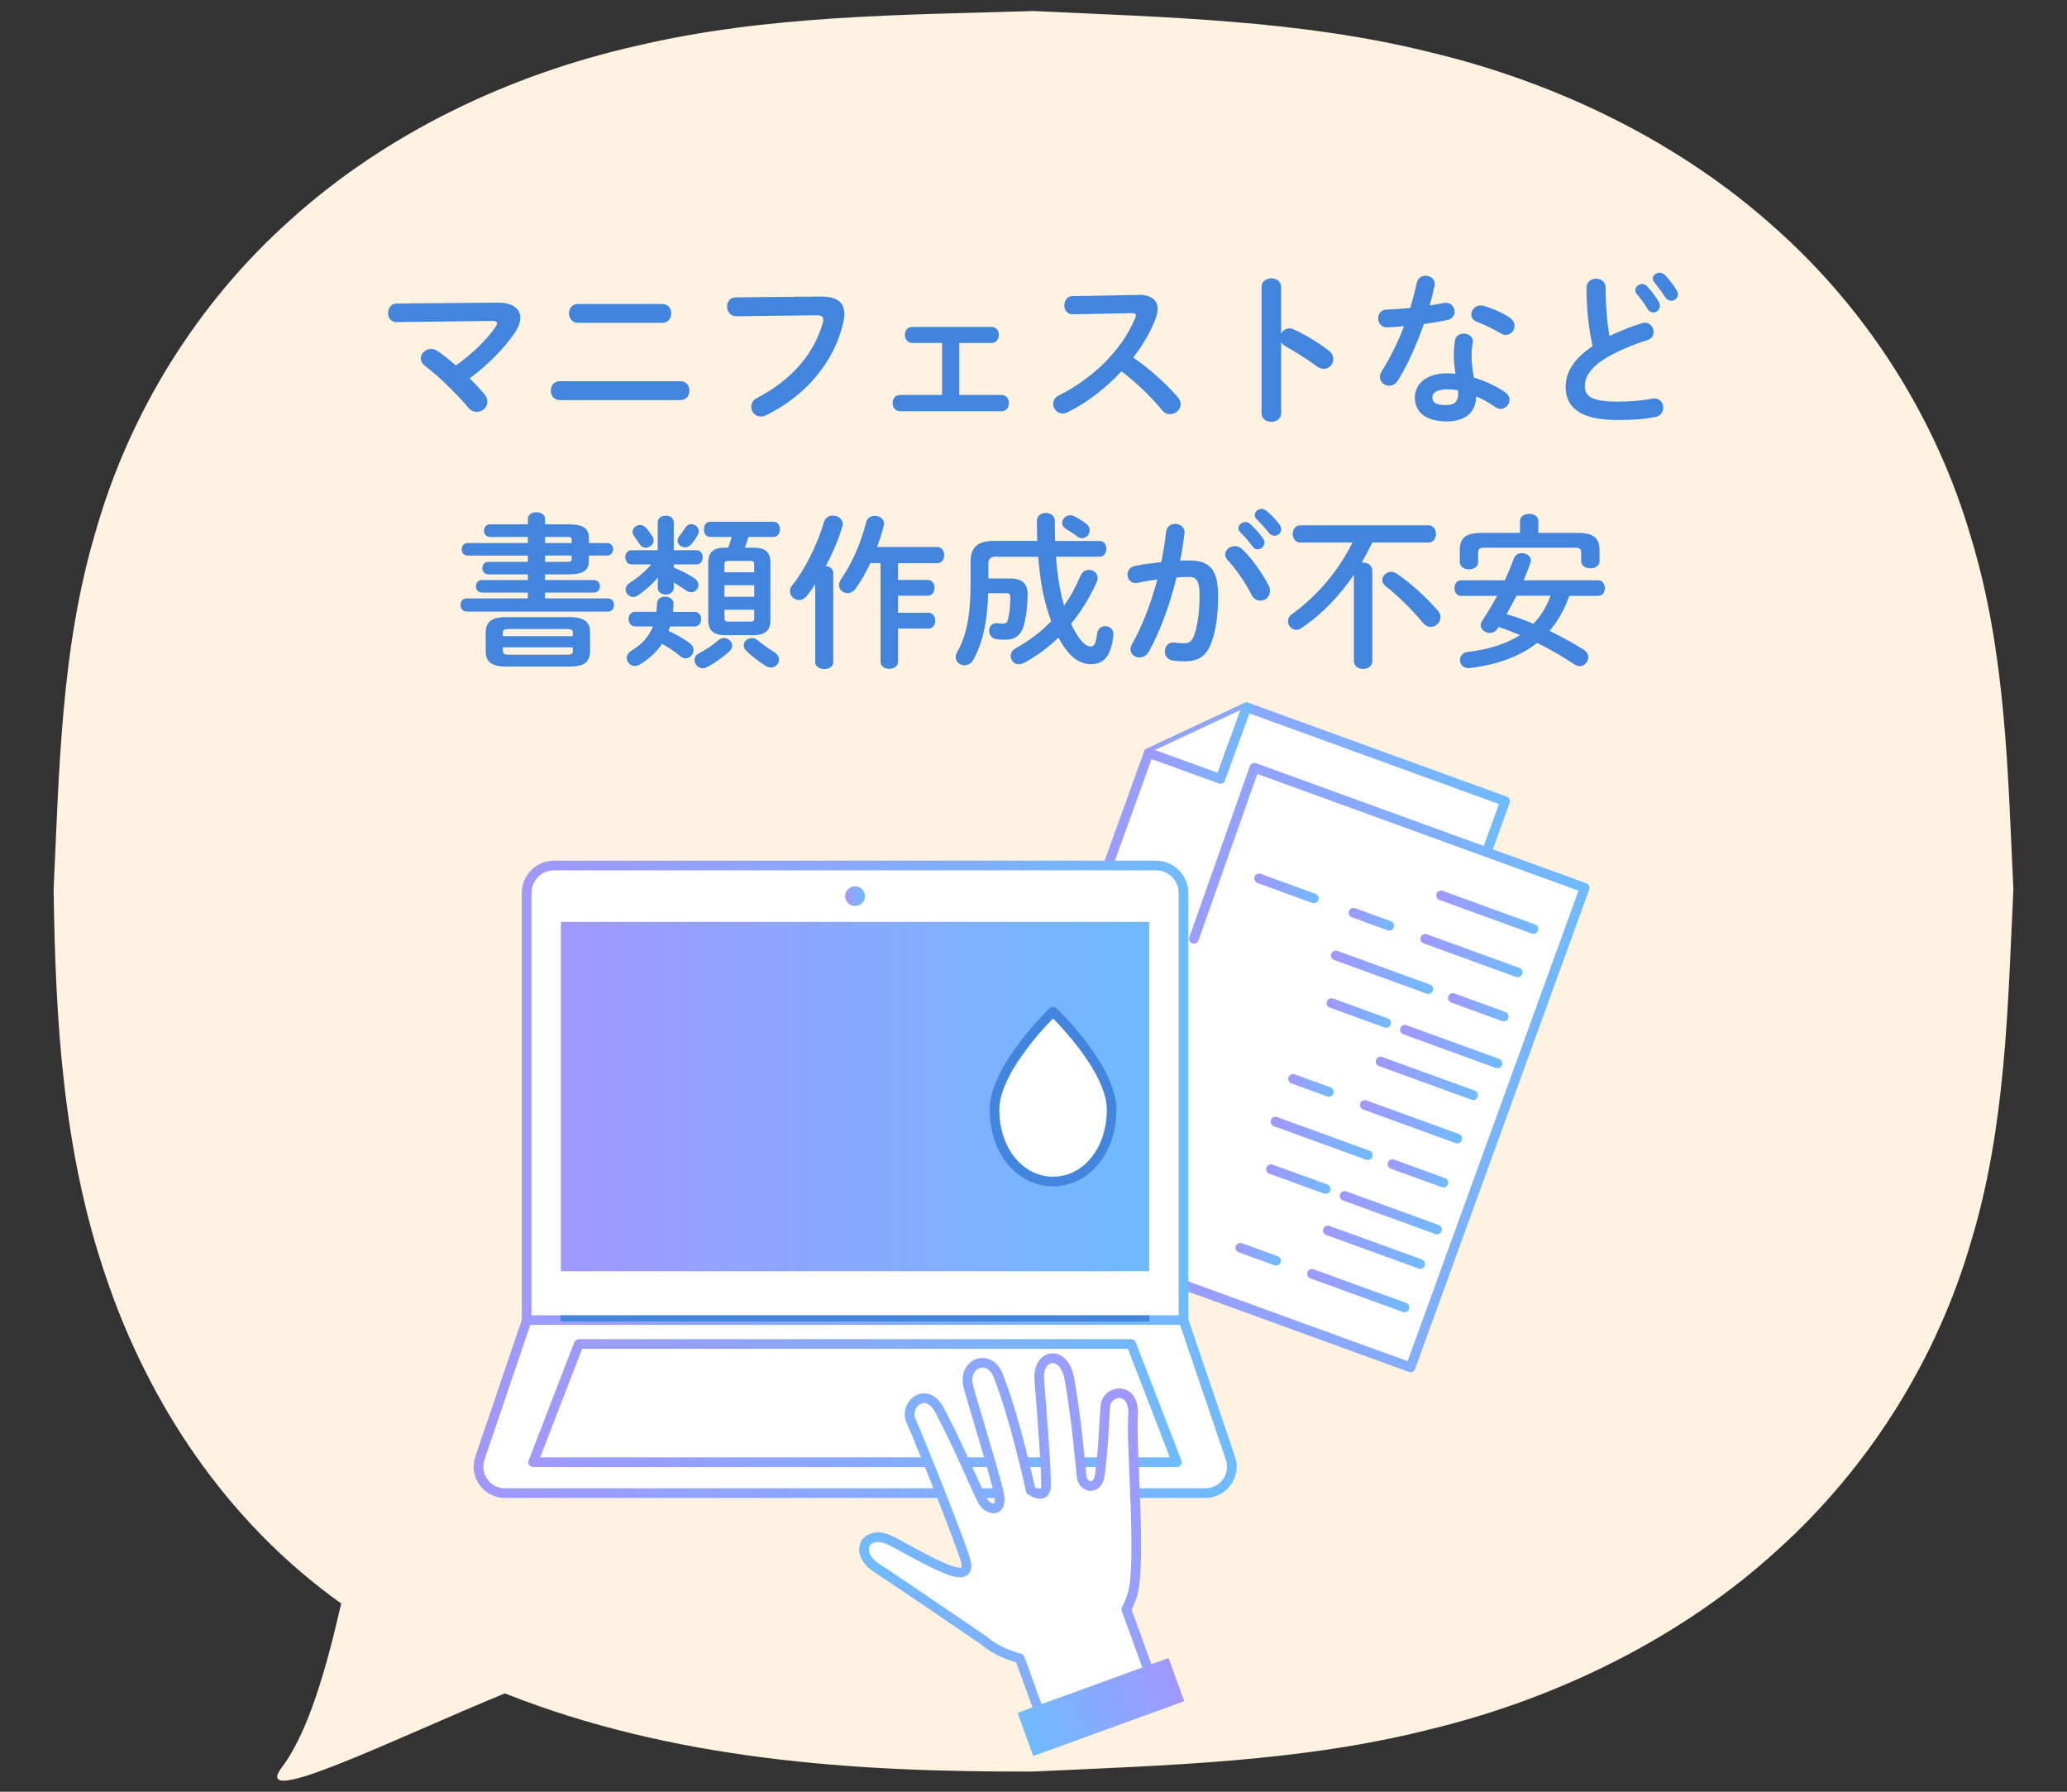
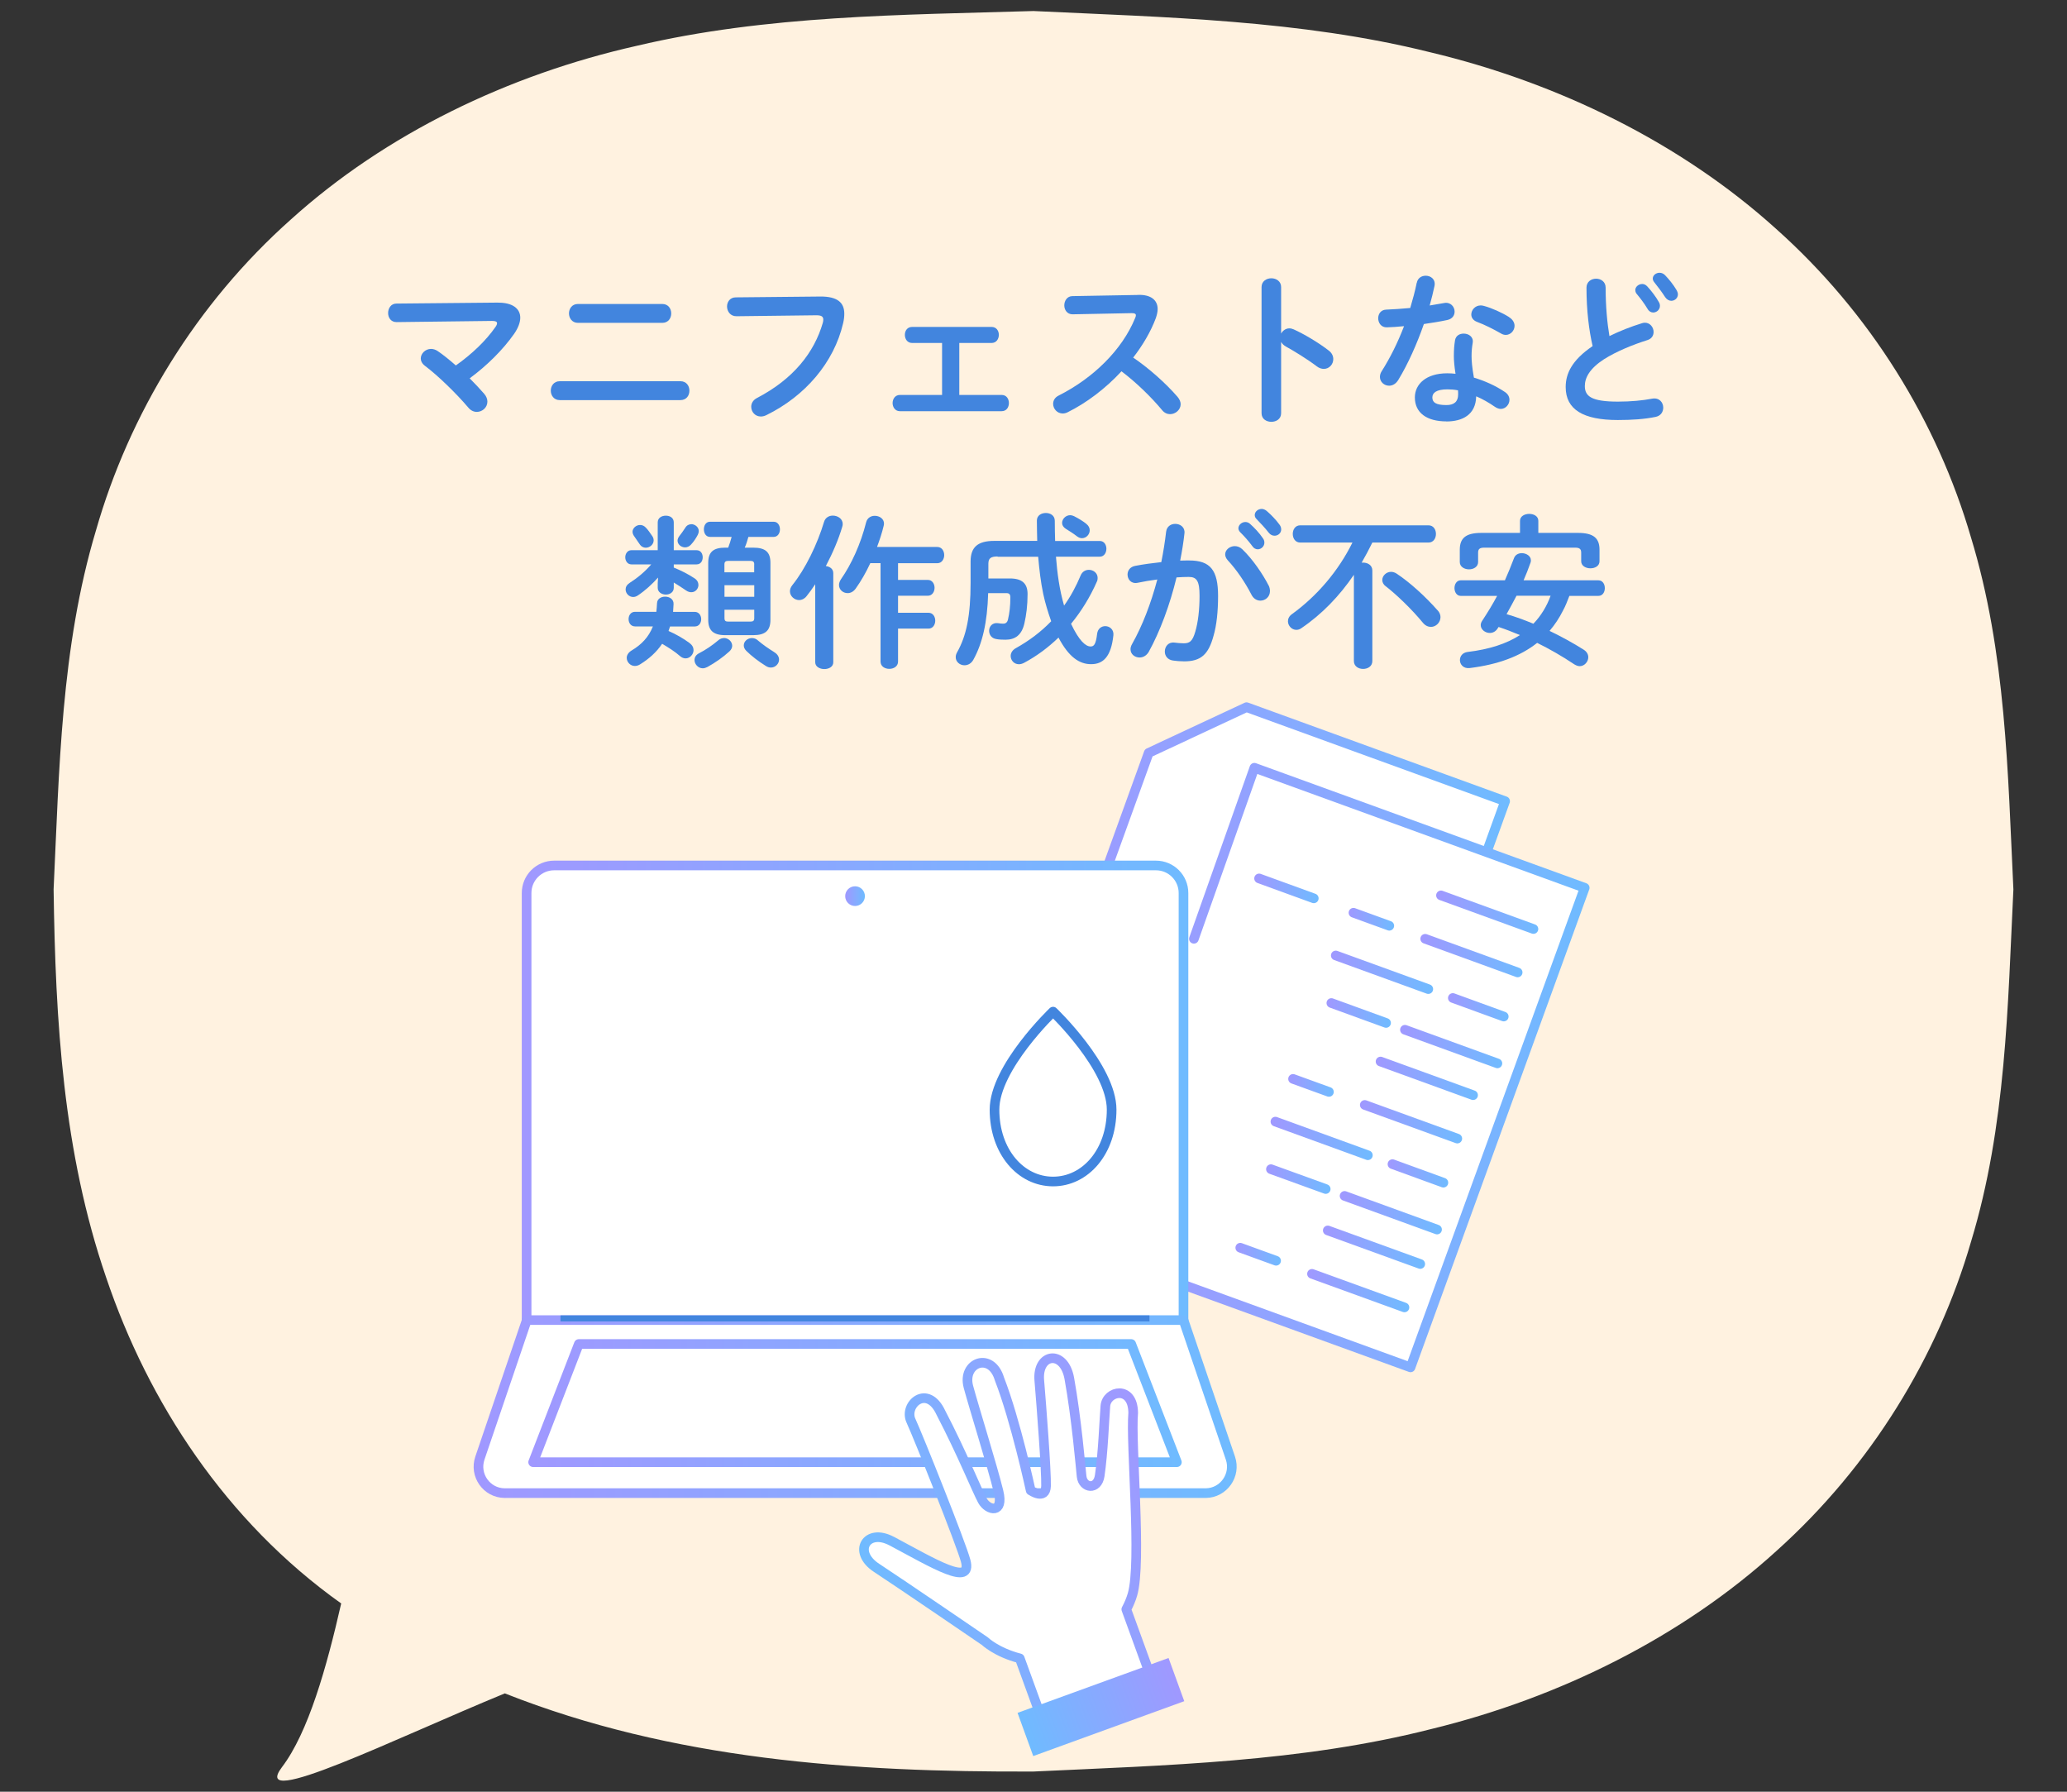
<svg xmlns="http://www.w3.org/2000/svg" xmlns:xlink="http://www.w3.org/1999/xlink" id="_レイヤー_1" data-name="レイヤー 1" viewBox="0 0 300 260">
  <rect x="0" y="0" width="300" height="260" fill="#333333" stroke="none" />
  <defs>
    <style>
      .cls-1 {
        stroke: url(#_名称未設定グラデーション_471-5);
      }

      .cls-1, .cls-2, .cls-3, .cls-4, .cls-5, .cls-6, .cls-7, .cls-8, .cls-9, .cls-10, .cls-11, .cls-12, .cls-13, .cls-14, .cls-15, .cls-16, .cls-17, .cls-18, .cls-19, .cls-20, .cls-21, .cls-22, .cls-23, .cls-24, .cls-25, .cls-26 {
        fill: #fff;
        stroke-linecap: round;
        stroke-linejoin: round;
        stroke-width: 1.4px;
      }

      .cls-2 {
        stroke: url(#_名称未設定グラデーション_471-7);
      }

      .cls-3 {
        stroke: url(#_名称未設定グラデーション_471-8);
      }

      .cls-4 {
        stroke: url(#_名称未設定グラデーション_471-3);
      }

      .cls-5 {
        stroke: url(#_名称未設定グラデーション_471-4);
      }

      .cls-6 {
        stroke: url(#_名称未設定グラデーション_471-9);
      }

      .cls-7 {
        stroke: url(#_名称未設定グラデーション_471-2);
      }

      .cls-8 {
        stroke: url(#_名称未設定グラデーション_471-6);
      }

      .cls-27 {
        fill: url(#_名称未設定グラデーション_471-24);
      }

      .cls-28 {
        fill: url(#_名称未設定グラデーション_471-25);
      }

      .cls-29 {
        fill: url(#_名称未設定グラデーション_471-28);
      }

      .cls-30 {
        fill: #4285de;
      }

      .cls-9 {
        stroke: #4285de;
      }

      .cls-10 {
        stroke: url(#_名称未設定グラデーション_471);
      }

      .cls-31 {
        fill: #fff2e0;
      }

      .cls-11 {
        stroke: url(#_名称未設定グラデーション_471-12);
      }

      .cls-12 {
        stroke: url(#_名称未設定グラデーション_471-15);
      }

      .cls-13 {
        stroke: url(#_名称未設定グラデーション_471-14);
      }

      .cls-14 {
        stroke: url(#_名称未設定グラデーション_471-17);
      }

      .cls-15 {
        stroke: url(#_名称未設定グラデーション_471-13);
      }

      .cls-16 {
        stroke: url(#_名称未設定グラデーション_471-11);
      }

      .cls-17 {
        stroke: url(#_名称未設定グラデーション_471-18);
      }

      .cls-18 {
        stroke: url(#_名称未設定グラデーション_471-19);
      }

      .cls-19 {
        stroke: url(#_名称未設定グラデーション_471-16);
      }

      .cls-20 {
        stroke: url(#_名称未設定グラデーション_471-10);
      }

      .cls-21 {
        stroke: url(#_名称未設定グラデーション_471-27);
      }

      .cls-22 {
        stroke: url(#_名称未設定グラデーション_471-26);
      }

      .cls-23 {
        stroke: url(#_名称未設定グラデーション_471-22);
      }

      .cls-24 {
        stroke: url(#_名称未設定グラデーション_471-23);
      }

      .cls-25 {
        stroke: url(#_名称未設定グラデーション_471-20);
      }

      .cls-26 {
        stroke: url(#_名称未設定グラデーション_471-21);
      }
    </style>
    <linearGradient id="_名称未設定グラデーション_471" data-name="名称未設定グラデーション 471" x1="152.18" y1="133.5" x2="219.15" y2="133.5" gradientUnits="userSpaceOnUse">
      <stop offset="0" stop-color="#a098ff" />
      <stop offset="1" stop-color="#6fbbff" />
    </linearGradient>
    <linearGradient id="_名称未設定グラデーション_471-2" data-name="名称未設定グラデーション 471" x1="161.76" y1="154.91" x2="230.71" y2="154.91" xlink:href="#_名称未設定グラデーション_471" />
    <linearGradient id="_名称未設定グラデーション_471-3" data-name="名称未設定グラデーション 471" x1="208.44" y1="132.37" x2="223.26" y2="132.37" xlink:href="#_名称未設定グラデーション_471" />
    <linearGradient id="_名称未設定グラデーション_471-4" data-name="名称未設定グラデーション 471" x1="193.17" y1="141.09" x2="208" y2="141.09" xlink:href="#_名称未設定グラデーション_471" />
    <linearGradient id="_名称未設定グラデーション_471-5" data-name="名称未設定グラデーション 471" x1="203.21" y1="151.87" x2="218.03" y2="151.87" xlink:href="#_名称未設定グラデーション_471" />
    <linearGradient id="_名称未設定グラデーション_471-6" data-name="名称未設定グラデーション 471" x1="195.74" y1="133.4" x2="202.34" y2="133.4" xlink:href="#_名称未設定グラデーション_471" />
    <linearGradient id="_名称未設定グラデーション_471-7" data-name="名称未設定グラデーション 471" x1="210.16" y1="146.17" x2="218.95" y2="146.17" xlink:href="#_名称未設定グラデーション_471" />
    <linearGradient id="_名称未設定グラデーション_471-8" data-name="名称未設定グラデーション 471" x1="182.04" y1="128.91" x2="191.38" y2="128.91" xlink:href="#_名称未設定グラデーション_471" />
    <linearGradient id="_名称未設定グラデーション_471-9" data-name="名称未設定グラデーション 471" x1="192.52" y1="146.99" x2="201.87" y2="146.99" xlink:href="#_名称未設定グラデーション_471" />
    <linearGradient id="_名称未設定グラデーション_471-10" data-name="名称未設定グラデーション 471" x1="206.15" y1="138.67" x2="220.97" y2="138.67" xlink:href="#_名称未設定グラデーション_471" />
    <linearGradient id="_名称未設定グラデーション_471-11" data-name="名称未設定グラデーション 471" x1="192.01" y1="180.98" x2="206.83" y2="180.98" xlink:href="#_名称未設定グラデーション_471" />
    <linearGradient id="_名称未設定グラデーション_471-12" data-name="名称未設定グラデーション 471" x1="179.31" y1="182.01" x2="185.91" y2="182.01" xlink:href="#_名称未設定グラデーション_471" />
    <linearGradient id="_名称未設定グラデーション_471-13" data-name="名称未設定グラデーション 471" x1="189.72" y1="187.29" x2="204.54" y2="187.29" xlink:href="#_名称未設定グラデーション_471" />
    <linearGradient id="_名称未設定グラデーション_471-14" data-name="名称未設定グラデーション 471" x1="199.67" y1="156.48" x2="214.5" y2="156.48" xlink:href="#_名称未設定グラデーション_471" />
    <linearGradient id="_名称未設定グラデーション_471-15" data-name="名称未設定グラデーション 471" x1="184.41" y1="165.2" x2="199.24" y2="165.2" xlink:href="#_名称未設定グラデーション_471" />
    <linearGradient id="_名称未設定グラデーション_471-16" data-name="名称未設定グラデーション 471" x1="194.45" y1="175.98" x2="209.27" y2="175.98" xlink:href="#_名称未設定グラデーション_471" />
    <linearGradient id="_名称未設定グラデーション_471-17" data-name="名称未設定グラデーション 471" x1="186.97" y1="157.5" x2="193.58" y2="157.5" xlink:href="#_名称未設定グラデーション_471" />
    <linearGradient id="_名称未設定グラデーション_471-18" data-name="名称未設定グラデーション 471" x1="201.39" y1="170.28" x2="210.19" y2="170.28" xlink:href="#_名称未設定グラデーション_471" />
    <linearGradient id="_名称未設定グラデーション_471-19" data-name="名称未設定グラデーション 471" x1="183.76" y1="171.1" x2="193.11" y2="171.1" xlink:href="#_名称未設定グラデーション_471" />
    <linearGradient id="_名称未設定グラデーション_471-20" data-name="名称未設定グラデーション 471" x1="197.38" y1="162.78" x2="212.21" y2="162.78" xlink:href="#_名称未設定グラデーション_471" />
    <linearGradient id="_名称未設定グラデーション_471-21" data-name="名称未設定グラデーション 471" x1="166.02" y1="107.82" x2="181.62" y2="107.82" xlink:href="#_名称未設定グラデーション_471" />
    <linearGradient id="_名称未設定グラデーション_471-22" data-name="名称未設定グラデーション 471" x1="75.73" y1="158.66" x2="172.46" y2="158.66" xlink:href="#_名称未設定グラデーション_471" />
    <linearGradient id="_名称未設定グラデーション_471-23" data-name="名称未設定グラデーション 471" x1="68.71" y1="204.12" x2="179.48" y2="204.12" xlink:href="#_名称未設定グラデーション_471" />
    <linearGradient id="_名称未設定グラデーション_471-24" data-name="名称未設定グラデーション 471" x1="81.41" y1="159.13" x2="166.78" y2="159.13" xlink:href="#_名称未設定グラデーション_471" />
    <linearGradient id="_名称未設定グラデーション_471-25" data-name="名称未設定グラデーション 471" x1="122.66" y1="130.04" x2="125.53" y2="130.04" xlink:href="#_名称未設定グラデーション_471" />
    <linearGradient id="_名称未設定グラデーション_471-26" data-name="名称未設定グラデーション 471" x1="76.68" y1="203.61" x2="171.51" y2="203.61" xlink:href="#_名称未設定グラデーション_471" />
    <linearGradient id="_名称未設定グラデーション_471-27" data-name="名称未設定グラデーション 471" x1="4384.3" y1="-643.3" x2="4429.6" y2="-643.3" gradientTransform="translate(4509.57 -677.76) rotate(160.03) scale(1 -1)" xlink:href="#_名称未設定グラデーション_471" />
    <linearGradient id="_名称未設定グラデーション_471-28" data-name="名称未設定グラデーション 471" x1="4392.63" y1="-615.98" x2="4415.95" y2="-615.98" gradientTransform="translate(-4244.51 -368.26) scale(1 -1)" xlink:href="#_名称未設定グラデーション_471" />
  </defs>
  <path class="cls-31" d="M7.78,129.05c.82-17.22,1.05-35.08,6.14-52.05,4.83-16.91,14.54-32.92,28.33-45.18,13.69-12.36,31.47-20.97,50.2-25.18,18.79-4.44,38.52-4.47,57.55-5.04,19.03.91,38.74,1.29,57.52,5.97,18.71,4.45,36.48,13.21,50.18,25.57,13.79,12.27,23.5,28.14,28.35,44.8,5.11,16.72,5.36,34.24,6.17,51.12-.82,16.89-1.06,34.37-6.14,51.09-4.82,16.66-14.49,32.56-28.24,44.9-13.65,12.43-31.4,21.3-50.14,25.86-18.8,4.79-38.59,5.26-57.71,6.16-26.26.11-52.45-1.73-76.72-11.34-15.87,6.52-37.09,17.03-32.36,10.72,3.83-5.02,6.5-14.5,8.61-23.77-16.74-11.9-28.01-29.21-34.11-47.29-6.27-18.24-7.36-37.24-7.63-56.35Z" />
  <g>
    <path class="cls-30" d="M72.29,43.92c2.09-.02,3.22.86,3.22,2.18,0,.67-.29,1.46-.86,2.3-1.68,2.4-4.01,4.68-6.48,6.5.77.77,1.49,1.54,2.09,2.23.34.38.48.79.48,1.15,0,.84-.72,1.49-1.54,1.49-.43,0-.89-.19-1.27-.67-1.75-2.06-4.44-4.66-6.26-6.02-.41-.31-.6-.7-.6-1.06,0-.72.67-1.39,1.49-1.39.31,0,.65.1.96.31.79.53,1.7,1.27,2.64,2.09,2.35-1.66,4.37-3.6,5.74-5.57.17-.24.24-.41.24-.55,0-.24-.22-.34-.72-.34l-13.87.17c-.82,0-1.22-.65-1.22-1.32s.41-1.37,1.2-1.37l14.79-.14Z" />
    <path class="cls-30" d="M98.76,55.32c.86,0,1.3.67,1.3,1.37s-.43,1.37-1.3,1.37h-17.52c-.86,0-1.3-.7-1.3-1.37s.43-1.37,1.3-1.37h17.52ZM96.12,44.11c.86,0,1.3.67,1.3,1.37s-.43,1.37-1.3,1.37h-12.24c-.86,0-1.3-.7-1.3-1.37s.43-1.37,1.3-1.37h12.24Z" />
    <path class="cls-30" d="M119.04,43.03c2.52-.02,3.5.89,3.5,2.5,0,.41-.05.86-.17,1.37-1.32,5.69-5.5,10.58-11.16,13.35-.29.14-.55.19-.79.19-.82,0-1.39-.67-1.39-1.42,0-.46.24-.96.84-1.27,5.3-2.76,8.3-6.6,9.55-10.9.05-.19.07-.34.07-.48,0-.46-.31-.62-1.01-.62l-11.57.14c-.91.02-1.39-.72-1.39-1.42,0-.65.43-1.32,1.27-1.32l12.24-.12Z" />
    <path class="cls-30" d="M139.23,57.31h6.14c.72,0,1.06.58,1.06,1.18s-.34,1.18-1.06,1.18h-14.76c-.7,0-1.06-.6-1.06-1.18s.36-1.18,1.06-1.18h6.12v-7.54h-4.34c-.7,0-1.06-.58-1.06-1.18s.36-1.15,1.06-1.15h11.52c.72,0,1.06.58,1.06,1.15s-.34,1.18-1.06,1.18h-4.68v7.54Z" />
    <path class="cls-30" d="M165.19,42.79c1.87-.05,2.83.77,2.83,2.06,0,.38-.1.82-.26,1.3-.74,1.99-1.9,3.94-3.29,5.74,2.23,1.51,4.73,3.72,6.43,5.69.31.36.46.74.46,1.08,0,.79-.74,1.44-1.54,1.44-.38,0-.82-.17-1.15-.58-1.49-1.8-3.7-3.98-5.9-5.64-2.33,2.52-5.11,4.61-7.83,5.95-.24.12-.48.17-.7.17-.82,0-1.39-.7-1.39-1.39,0-.48.24-.94.82-1.22,4.99-2.52,9.19-6.6,11.09-11.26.07-.14.1-.29.1-.38,0-.22-.19-.31-.6-.31l-8.59.17c-.79,0-1.2-.65-1.2-1.3s.41-1.34,1.18-1.34l9.55-.17Z" />
    <path class="cls-30" d="M185.95,48.39c.24-.43.67-.74,1.18-.74.22,0,.41.05.62.14,1.49.67,3.58,1.9,5.09,3.07.48.36.67.82.67,1.25,0,.77-.6,1.42-1.37,1.42-.31,0-.67-.1-1.01-.36-1.39-1.06-3.43-2.3-4.49-2.88-.34-.19-.55-.41-.7-.67v10.34c0,.84-.7,1.25-1.42,1.25s-1.42-.41-1.42-1.25v-18.31c0-.84.72-1.27,1.42-1.27s1.42.43,1.42,1.27v6.74Z" />
    <path class="cls-30" d="M205.63,41.04c.14-.72.72-1.03,1.3-1.03.74,0,1.46.53,1.27,1.49-.19.91-.43,1.87-.7,2.83.72-.12,1.44-.24,2.11-.36.91-.17,1.51.53,1.51,1.25,0,.53-.31,1.06-1.08,1.22-1.03.22-2.21.41-3.38.58-1.01,2.9-2.3,5.78-3.7,8.09-.36.6-.86.86-1.34.86-.72,0-1.34-.55-1.34-1.27,0-.26.07-.55.26-.84,1.22-1.92,2.33-4.15,3.24-6.53-.89.1-1.75.14-2.5.17-.82.02-1.25-.65-1.25-1.32,0-.62.38-1.22,1.15-1.25,1.08-.05,2.28-.12,3.5-.24.36-1.22.7-2.45.94-3.65ZM209.93,61.15c-2.86,0-4.58-1.25-4.58-3.48,0-1.92,1.63-3.5,4.7-3.5.38,0,.77.02,1.2.07-.17-1.1-.24-1.92-.24-2.54,0-1.03.05-1.56.17-2.33.12-.67.67-.96,1.25-.96.72,0,1.44.46,1.32,1.3-.12.7-.17,1.3-.17,1.97s.07,1.61.34,3.12c1.54.46,3.12,1.15,4.51,2.09.46.31.65.72.65,1.13,0,.67-.55,1.32-1.27,1.32-.24,0-.53-.1-.82-.29-.89-.62-1.82-1.15-2.74-1.54-.05,2.69-2.02,3.65-4.32,3.65ZM211.63,57.24c0-.22,0-.41-.02-.6-.53-.1-1.03-.14-1.51-.14-1.68,0-2.21.53-2.21,1.18,0,.7.48,1.1,2.04,1.1,1.1,0,1.7-.48,1.7-1.54ZM219.03,46.03c.55.34.79.82.79,1.25,0,.7-.58,1.32-1.27,1.32-.24,0-.48-.07-.72-.22-1.13-.65-2.38-1.27-3.43-1.66-.6-.22-.86-.65-.86-1.08,0-.65.55-1.32,1.37-1.32.14,0,.29.02.46.07,1.15.31,2.64.98,3.67,1.63Z" />
    <path class="cls-30" d="M230.26,41.74c0-.86.7-1.3,1.39-1.3s1.39.43,1.39,1.3c0,2.69.22,5.09.55,7.03,1.46-.72,3.1-1.37,4.73-1.87.14-.05.29-.07.43-.07.74,0,1.25.67,1.25,1.34,0,.5-.26.98-.89,1.18-2.14.67-4.54,1.66-6.31,2.78-2.06,1.34-2.78,2.66-2.78,3.89,0,1.49.98,2.26,4.8,2.26,1.92,0,3.62-.17,4.97-.43,1.03-.19,1.61.55,1.61,1.3,0,.6-.34,1.18-1.08,1.34-1.63.34-3.48.46-5.52.46-5.04,0-7.56-1.54-7.56-4.78,0-1.97.91-3.91,3.91-5.95-.53-2.3-.89-5.16-.89-8.47ZM237.34,42.1c0-.48.48-.89,1.01-.89.24,0,.5.1.72.34.6.65,1.25,1.49,1.68,2.26.12.19.17.38.17.58,0,.55-.48.96-.98.96-.31,0-.62-.17-.82-.53-.5-.84-1.08-1.58-1.58-2.18-.14-.17-.19-.36-.19-.53ZM239.88,40.42c0-.48.48-.84.98-.84.26,0,.55.1.79.34.58.6,1.22,1.39,1.66,2.14.14.24.22.46.22.65,0,.55-.46.94-.96.94-.31,0-.65-.17-.89-.53-.48-.74-1.08-1.54-1.58-2.16-.14-.17-.22-.36-.22-.53Z" />
-     <path class="cls-30" d="M71.11,77.91c-.58,0-.86-.46-.86-.91s.29-.91.86-.91h5.5v-.77c0-.67.62-.98,1.25-.98s1.25.31,1.25.98v.77h3.38c2.3,0,2.98.65,2.98,1.99v.72h2.66c.58,0,.86.46.86.91s-.29.91-.86.91h-2.66v.74c0,1.34-.67,1.99-2.98,1.99h-3.38v.82h7.06c.6,0,.91.46.91.91s-.31.91-.91.91h-7.06v.84h9.12c.6,0,.89.48.89.96s-.29.96-.89.96h-20.5c-.58,0-.89-.48-.89-.96s.31-.96.89-.96h8.88v-.84h-6.65c-.6,0-.89-.46-.89-.91s.29-.91.89-.91h6.65v-.82h-5.74c-.58,0-.86-.46-.86-.91s.29-.91.86-.91h5.74v-.91h-8.76c-.55,0-.84-.46-.84-.91s.29-.91.84-.91h8.76v-.89h-5.5ZM73.49,96.73c-2.23,0-3-.72-3-2.28v-2.62c0-1.56.77-2.28,3-2.28h9.15c2.23,0,3,.72,3,2.28v2.62c-.02,1.97-1.3,2.26-3,2.28h-9.15ZM83.14,91.81c0-.38-.19-.53-.89-.53h-8.38c-.7,0-.89.14-.89.53v.5h10.15v-.5ZM82.25,95c.7,0,.89-.14.89-.53v-.53h-10.15v.53c.02.53.46.53.89.53h8.38ZM79.11,78.8h3.86v-.46c0-.34-.1-.43-.86-.43h-3v.89ZM79.11,80.62v.91h3c.77,0,.86-.1.86-.43v-.48h-3.86Z" />
    <path class="cls-30" d="M95.5,83.82c-.86.96-1.85,1.87-2.9,2.57-.24.17-.48.24-.7.24-.62,0-1.1-.53-1.1-1.1,0-.34.17-.67.58-.94,1.13-.72,2.21-1.61,3.14-2.69h-2.88c-.58,0-.89-.53-.89-1.03s.31-1.03.89-1.03h3.82v-4.03c0-.67.58-.98,1.18-.98s1.15.31,1.15.98v4.03h3.31c.6,0,.89.5.89,1.03s-.29,1.03-.89,1.03h-3.31v.46c1.06.43,2.11.96,2.98,1.54.43.26.6.65.6.98,0,.55-.43,1.06-1.03,1.06-.24,0-.5-.07-.77-.26-.55-.38-1.18-.79-1.78-1.15v.77c0,.65-.58.98-1.15.98s-1.18-.34-1.18-.98v-.67l.05-.79ZM95.26,88.79c.05-.38.07-.82.1-1.25.02-.65.6-.96,1.18-.96.62,0,1.25.36,1.22,1.08-.02.38-.05.77-.07,1.13h3.14c.62,0,.94.53.94,1.06s-.31,1.06-.94,1.06h-3.58c-.07.22-.14.43-.22.65,1.1.48,2.14,1.08,3.05,1.75.41.31.58.67.58,1.03,0,.62-.53,1.2-1.15,1.2-.26,0-.55-.1-.82-.34-.74-.65-1.61-1.2-2.59-1.78-.82,1.22-1.9,2.18-3.19,2.98-.26.17-.53.24-.77.24-.67,0-1.18-.58-1.18-1.18,0-.36.22-.77.7-1.06,1.44-.86,2.47-1.92,3.1-3.5h-2.59c-.62,0-.94-.53-.94-1.06s.31-1.06.94-1.06h3.1ZM91.8,77.19c0-.55.53-1.01,1.1-1.01.31,0,.6.12.86.41.26.26.62.77.94,1.25.12.19.17.38.17.58,0,.58-.55,1.06-1.15,1.06-.34,0-.67-.17-.91-.55-.22-.34-.48-.72-.74-1.08-.17-.22-.26-.46-.26-.65ZM100.32,76.06c.55,0,1.1.43,1.1,1.01,0,.17-.05.34-.14.53-.26.5-.6,1.01-.98,1.42-.26.29-.58.41-.86.41-.58,0-1.1-.43-1.1-.98,0-.22.1-.46.29-.7.29-.36.5-.67.82-1.15.22-.38.55-.53.89-.53ZM105.07,92.58c.65,0,1.2.53,1.2,1.13,0,.26-.12.55-.41.82-.89.82-2.09,1.66-3.19,2.26-.24.12-.46.19-.67.19-.67,0-1.2-.6-1.2-1.2,0-.38.19-.74.65-.98.94-.48,1.94-1.15,2.78-1.87.26-.24.58-.34.84-.34ZM109.32,79.47c1.78,0,2.5.65,2.5,2.21v8.26c0,1.54-.72,2.23-2.5,2.23h-4.06c-1.75,0-2.47-.7-2.47-2.23v-8.26c0-1.56.72-2.21,2.47-2.21h.43c.19-.5.36-1.03.5-1.56h-3.14c-.6,0-.89-.55-.89-1.1s.29-1.1.89-1.1h9.24c.6,0,.91.55.91,1.1s-.31,1.1-.91,1.1h-3.67c-.14.53-.31,1.06-.53,1.56h1.22ZM109.47,81.92c0-.41-.17-.53-.58-.53h-3.17c-.41,0-.58.12-.58.53v1.13h4.32v-1.13ZM105.15,86.6h4.32v-1.68h-4.32v1.68ZM108.89,90.2c.41,0,.58-.1.58-.5v-1.22h-4.32v1.22c0,.43.19.5.58.5h3.17ZM112.37,94.64c.5.29.7.7.7,1.08,0,.6-.53,1.15-1.18,1.15-.24,0-.48-.07-.72-.22-1.08-.67-2.11-1.46-2.86-2.21-.26-.26-.36-.53-.36-.79,0-.58.55-1.06,1.18-1.06.31,0,.62.1.89.36.67.58,1.54,1.18,2.35,1.68Z" />
    <path class="cls-30" d="M118.32,84.78c-.41.62-.84,1.22-1.27,1.75-.31.38-.7.55-1.06.55-.7,0-1.34-.58-1.34-1.27,0-.29.1-.58.34-.89,1.9-2.35,3.65-5.98,4.61-9.19.19-.62.72-.91,1.27-.91.72,0,1.44.46,1.44,1.22,0,.12-.02.26-.07.41-.53,1.8-1.39,3.82-2.38,5.69.58.07,1.08.41,1.08,1.03v12.94c0,.65-.65.98-1.3.98s-1.32-.34-1.32-.98v-11.33ZM126.31,81.73c-.62,1.34-1.34,2.59-2.11,3.67-.34.48-.77.67-1.18.67-.67,0-1.25-.5-1.25-1.18,0-.26.1-.55.29-.84,1.51-2.16,2.86-5.11,3.65-8.26.17-.65.7-.94,1.25-.94.67,0,1.34.41,1.34,1.13,0,.12-.02.22-.05.34-.24,1.01-.58,2.04-.96,3.05h8.74c.67,0,1.01.6,1.01,1.18s-.34,1.18-1.01,1.18h-5.69v2.42h4.32c.65,0,.98.58.98,1.15s-.34,1.15-.98,1.15h-4.32v2.47h4.42c.65,0,.98.58.98,1.15s-.34,1.15-.98,1.15h-4.42v4.78c0,.7-.62,1.06-1.27,1.06s-1.27-.36-1.27-1.06v-14.28h-1.49Z" />
    <path class="cls-30" d="M144.79,80.75c-1.03,0-1.34.29-1.34,1.08v2.11h3.12c1.78,0,2.57.74,2.57,2.26,0,1.68-.19,3.07-.46,4.25-.38,1.7-1.34,2.38-2.74,2.38-.53,0-.96-.02-1.37-.1-.7-.12-1.01-.67-1.01-1.2,0-.62.46-1.22,1.3-1.1.31.05.5.07.74.07.36,0,.6-.17.7-.62.22-.94.34-1.92.34-3.19,0-.46-.17-.62-.58-.62h-2.64c-.12,4.27-.84,7.3-2.14,9.65-.31.58-.82.82-1.3.82-.65,0-1.27-.48-1.27-1.18,0-.24.07-.48.22-.74,1.32-2.35,1.94-5.23,1.94-10.08v-3.07c0-2.09,1.06-2.98,3.43-2.98h6.24c-.02-.94-.05-1.92-.05-2.95,0-.74.65-1.1,1.3-1.1s1.3.36,1.3,1.13c0,1.03.02,2.02.05,2.93h6.48c.65,0,.96.58.96,1.13s-.31,1.15-.96,1.15h-6.36c.19,2.4.5,4.78,1.18,7.1.96-1.34,1.75-2.81,2.4-4.37.24-.58.72-.82,1.2-.82.65,0,1.27.46,1.27,1.18,0,.17-.02.36-.12.55-.98,2.23-2.26,4.3-3.74,6.1,1.18,2.5,2.14,3.29,2.83,3.29.46,0,.77-.22.96-1.87.1-.72.62-1.08,1.18-1.08.62,0,1.25.48,1.18,1.3-.34,3.22-1.54,4.22-3.24,4.22s-3.24-1.03-4.73-3.86c-1.49,1.44-3.17,2.69-4.97,3.65-.26.14-.53.22-.77.22-.72,0-1.2-.58-1.2-1.2,0-.41.22-.84.74-1.13,1.94-1.08,3.67-2.38,5.14-3.91-.46-1.3-.86-2.59-1.15-3.94-.38-1.8-.58-3.6-.74-5.42h-5.88ZM157.63,75.99c.38.29.53.62.53.96,0,.6-.5,1.15-1.13,1.15-.24,0-.5-.1-.74-.29-.6-.46-1.01-.7-1.61-1.08-.36-.24-.53-.53-.53-.84,0-.58.53-1.13,1.18-1.13.17,0,.36.05.55.14.7.36,1.13.62,1.75,1.08Z" />
    <path class="cls-30" d="M166.7,94.64c-.34.53-.82.77-1.3.77-.7,0-1.32-.48-1.32-1.2,0-.22.07-.48.22-.74,1.51-2.66,2.76-5.95,3.67-9.38-.98.12-1.94.29-2.86.48-.94.19-1.46-.5-1.46-1.2,0-.55.34-1.1,1.08-1.25,1.22-.24,2.54-.41,3.82-.55.29-1.46.53-2.95.7-4.42.1-.77.7-1.13,1.32-1.13.72,0,1.44.48,1.34,1.37-.14,1.3-.36,2.64-.62,3.96.48-.02.91-.02,1.3-.02,3.07,0,4.2,1.39,4.2,5.16,0,2.26-.22,4.27-.65,5.74-.74,2.76-1.85,3.74-4.27,3.74-.58,0-1.18-.05-1.63-.12-.82-.12-1.18-.72-1.18-1.3,0-.72.5-1.42,1.42-1.3.46.05.82.1,1.32.1.84,0,1.27-.26,1.68-1.68.41-1.37.62-3.24.62-5.21,0-2.16-.41-2.74-1.56-2.74-.53,0-1.13.02-1.78.07-.96,3.96-2.38,7.82-4.06,10.85ZM184.13,84.95c.14.29.19.58.19.82,0,.84-.67,1.39-1.39,1.39-.48,0-1.01-.26-1.32-.91-.89-1.73-2.14-3.58-3.41-4.94-.26-.29-.38-.6-.38-.86,0-.67.67-1.2,1.39-1.2.38,0,.77.14,1.1.46,1.51,1.44,3,3.65,3.82,5.26ZM179.74,76.66c0-.48.48-.91,1.01-.91.22,0,.46.07.67.26.65.58,1.37,1.34,1.87,2.09.17.22.22.43.22.65,0,.53-.46.96-.96.96-.29,0-.58-.14-.79-.46-.58-.79-1.22-1.49-1.78-2.04-.17-.19-.24-.38-.24-.55ZM182.11,74.74c0-.48.46-.89,1.01-.89.24,0,.48.1.72.29.62.53,1.34,1.27,1.85,1.97.19.24.26.48.26.72,0,.53-.46.91-.96.91-.29,0-.6-.12-.84-.43-.55-.7-1.22-1.42-1.78-1.99-.19-.19-.26-.38-.26-.58Z" />
    <path class="cls-30" d="M199.18,78.73c-.48.98-1.01,1.97-1.56,2.93.07-.02.14-.02.22-.02.67,0,1.34.38,1.34,1.15v13.13c0,.77-.67,1.15-1.34,1.15s-1.34-.38-1.34-1.15v-12.51c-2.11,3.1-4.66,5.74-7.63,7.75-.24.17-.48.24-.72.24-.67,0-1.22-.6-1.22-1.25,0-.36.17-.74.58-1.03,3.65-2.64,6.74-6.26,8.78-10.39h-7.58c-.72,0-1.08-.62-1.08-1.25s.36-1.25,1.08-1.25h18.62c.72,0,1.08.62,1.08,1.25s-.36,1.25-1.08,1.25h-8.14ZM208.66,88.57c.29.31.41.67.41.98,0,.77-.65,1.42-1.39,1.42-.38,0-.82-.17-1.18-.62-1.58-1.92-3.77-4.03-5.38-5.28-.36-.26-.5-.6-.5-.91,0-.6.58-1.18,1.27-1.18.29,0,.58.1.86.29,1.9,1.27,4.1,3.26,5.9,5.3Z" />
    <path class="cls-30" d="M227.78,86.46c-.29.74-.55,1.46-.94,2.16-.53,1.06-1.18,2.04-1.94,2.93,1.7.82,3.38,1.73,4.97,2.74.46.29.65.7.65,1.08,0,.65-.55,1.3-1.25,1.3-.24,0-.5-.1-.77-.26-1.82-1.22-3.6-2.23-5.4-3.12-2.45,1.94-5.67,3.14-9.77,3.65-.94.12-1.44-.53-1.44-1.15,0-.55.36-1.08,1.1-1.18,3.17-.38,5.67-1.2,7.61-2.45-1.01-.43-2.06-.84-3.1-1.18l-.14.22c-.29.46-.72.65-1.13.65-.67,0-1.32-.5-1.32-1.13,0-.22.07-.43.22-.65.79-1.2,1.51-2.38,2.16-3.6h-5.28c-.6,0-.91-.58-.91-1.13s.31-1.13.91-1.13h6.41c.46-1.03.89-2.09,1.32-3.22.19-.5.65-.72,1.13-.72.65,0,1.32.41,1.32,1.03,0,.12,0,.22-.05.34-.31.89-.65,1.75-1.01,2.57h10.85c.62,0,.94.55.94,1.13s-.31,1.13-.94,1.13h-4.2ZM220.61,75.58c0-.67.67-1.01,1.34-1.01s1.32.34,1.32,1.01v1.75h5.76c2.26,0,3.12.77,3.12,2.45v1.66c0,.7-.67,1.03-1.32,1.03s-1.34-.34-1.34-1.03v-1.25c0-.5-.22-.72-.89-.72h-13.18c-.67,0-.89.22-.89.72v1.37c0,.7-.67,1.06-1.32,1.06s-1.34-.36-1.34-1.06v-1.78c0-1.68.86-2.45,3.12-2.45h5.62v-1.75ZM220.1,86.46c-.48.89-.94,1.78-1.44,2.66,1.32.38,2.62.86,3.89,1.39,1.1-1.13,1.97-2.57,2.5-4.06h-4.94Z" />
  </g>
  <g>
    <g>
      <polyline class="cls-10" points="152.89 147.5 166.72 109.25 180.92 102.62 218.45 116.26 201.03 164.39" />
      <polyline class="cls-7" points="173.28 136.23 182.06 111.41 230 128.83 204.72 198.42 162.46 183.06" />
      <g>
        <g>
          <line class="cls-4" x1="209.14" y1="129.93" x2="222.56" y2="134.81" />
          <line class="cls-5" x1="193.87" y1="138.65" x2="207.3" y2="143.53" />
          <line class="cls-1" x1="203.91" y1="149.43" x2="217.33" y2="154.31" />
          <line class="cls-8" x1="196.44" y1="132.45" x2="201.64" y2="134.34" />
          <line class="cls-2" x1="210.86" y1="144.82" x2="218.25" y2="147.51" />
          <line class="cls-3" x1="182.74" y1="127.47" x2="190.68" y2="130.36" />
          <line class="cls-6" x1="193.23" y1="145.55" x2="201.17" y2="148.44" />
          <line class="cls-20" x1="206.85" y1="136.23" x2="220.27" y2="141.11" />
        </g>
        <g>
          <line class="cls-16" x1="192.71" y1="178.55" x2="206.13" y2="183.42" />
          <line class="cls-11" x1="180.01" y1="181.06" x2="185.21" y2="182.95" />
          <line class="cls-15" x1="190.42" y1="184.85" x2="203.84" y2="189.72" />
        </g>
        <g>
          <line class="cls-13" x1="200.37" y1="154.04" x2="213.8" y2="158.92" />
          <line class="cls-12" x1="185.11" y1="162.76" x2="198.53" y2="167.64" />
          <line class="cls-19" x1="195.15" y1="173.54" x2="208.57" y2="178.42" />
          <line class="cls-14" x1="187.67" y1="156.56" x2="192.88" y2="158.45" />
          <line class="cls-17" x1="202.1" y1="168.93" x2="209.49" y2="171.62" />
          <line class="cls-18" x1="184.46" y1="169.66" x2="192.41" y2="172.54" />
          <line class="cls-25" x1="198.08" y1="160.34" x2="211.51" y2="165.22" />
        </g>
      </g>
-       <polyline class="cls-26" points="180.92 102.62 177.13 113.03 166.72 109.25" />
    </g>
    <g>
      <path class="cls-23" d="M80.43,125.59h87.34c2.21,0,4,1.79,4,4v62.13h-95.34v-62.13c0-2.21,1.79-4,4-4Z" />
      <path class="cls-24" d="M76.43,191.56h95.34l6.81,20.03c.84,2.47-.98,5.05-3.58,5.08-.02,0-.05,0-.07,0h-101.63s-.05,0-.07,0c-2.61-.03-4.42-2.61-3.58-5.08l6.81-20.03Z" />
      <rect class="cls-30" x="81.35" y="190.88" width="85.48" height=".87" />
-       <rect class="cls-27" x="81.41" y="133.78" width="85.38" height="50.69" />
      <path class="cls-28" d="M125.53,130.04c0,.79-.64,1.43-1.43,1.43s-1.43-.64-1.43-1.43.64-1.43,1.43-1.43,1.43.64,1.43,1.43Z" />
      <polygon class="cls-22" points="170.81 212.18 77.38 212.18 84.01 195.03 164.18 195.03 170.81 212.18" />
    </g>
    <path class="cls-21" d="M129.44,223.64c6.11,3.26,11.73,6.69,10.71,2.84-.64-2.42-6.85-17.97-7.93-20.31-1.09-2.34,2.37-5.41,4.34-1.16,3.03,5.81,5.23,11.27,6.03,12.74.8,1.47,3.15,1.99,2.33-1.34-.9-3.67-3.56-12.17-4.37-15.18-.94-3.53,3.32-5.13,4.51-1.12,2.33,5.97,4.53,16.17,4.53,16.17,0,0,2.17,1.47,2.23-.64.06-2.11-.66-11.54-.98-15.34-.33-3.93,3.59-4.51,4.36-.27,1.04,5.76,1.66,13.07,1.78,14.2.19,1.75,2.31,2.04,2.63-.09.5-3.4.65-7.97.82-10.11.18-2.24,3.99-3.05,4.04.98-.4,4.52,1.27,21.69-.11,26.38-.21.71-.51,1.43-.89,2.14l3.54,9.74-15.94,5.79-3.06-8.41c-3.41-.89-5.07-2.5-5.07-2.5,0,0-12.19-8.33-15.72-10.64-3.53-2.31-1.46-5.83,2.21-3.87Z" />
    <rect class="cls-29" x="148.12" y="244.39" width="23.32" height="6.67" transform="translate(394.56 425.97) rotate(160.03)" />
    <path class="cls-9" d="M161.34,161.02c0,6.11-3.81,10.43-8.5,10.43s-8.5-4.32-8.5-10.43,8.5-14.22,8.5-14.22c0,0,8.5,8.11,8.5,14.22Z" />
  </g>
</svg>